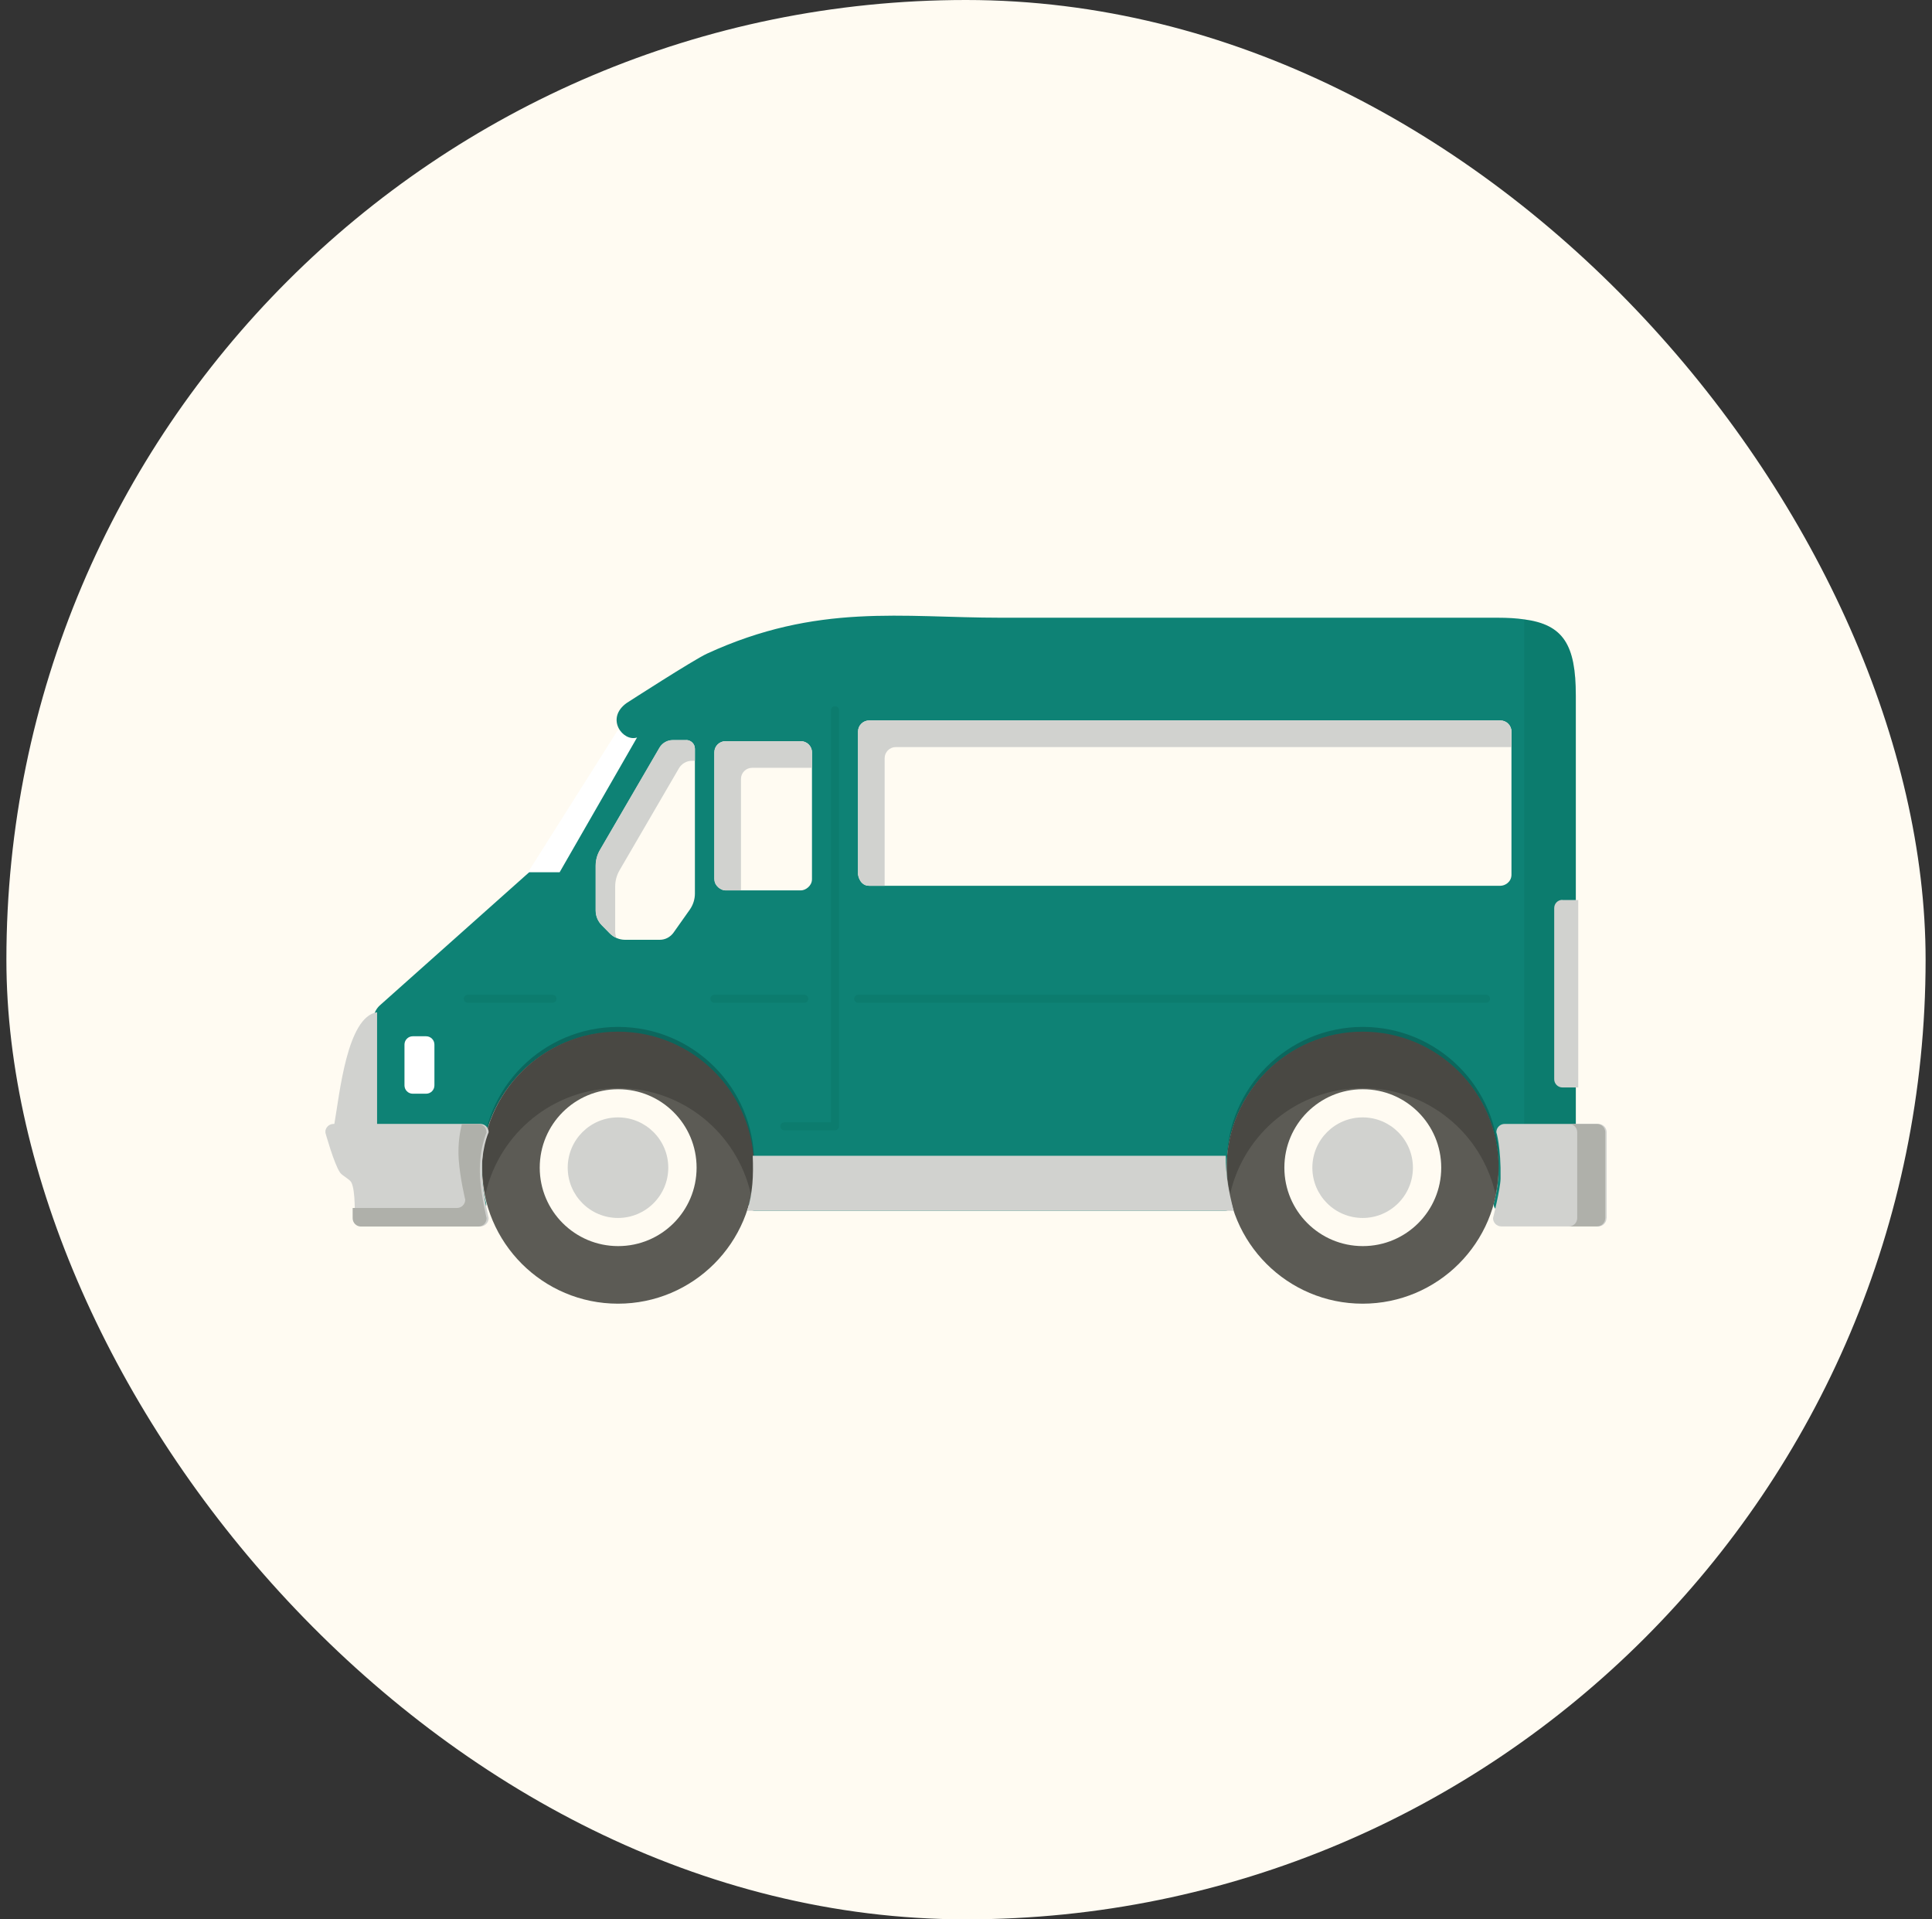
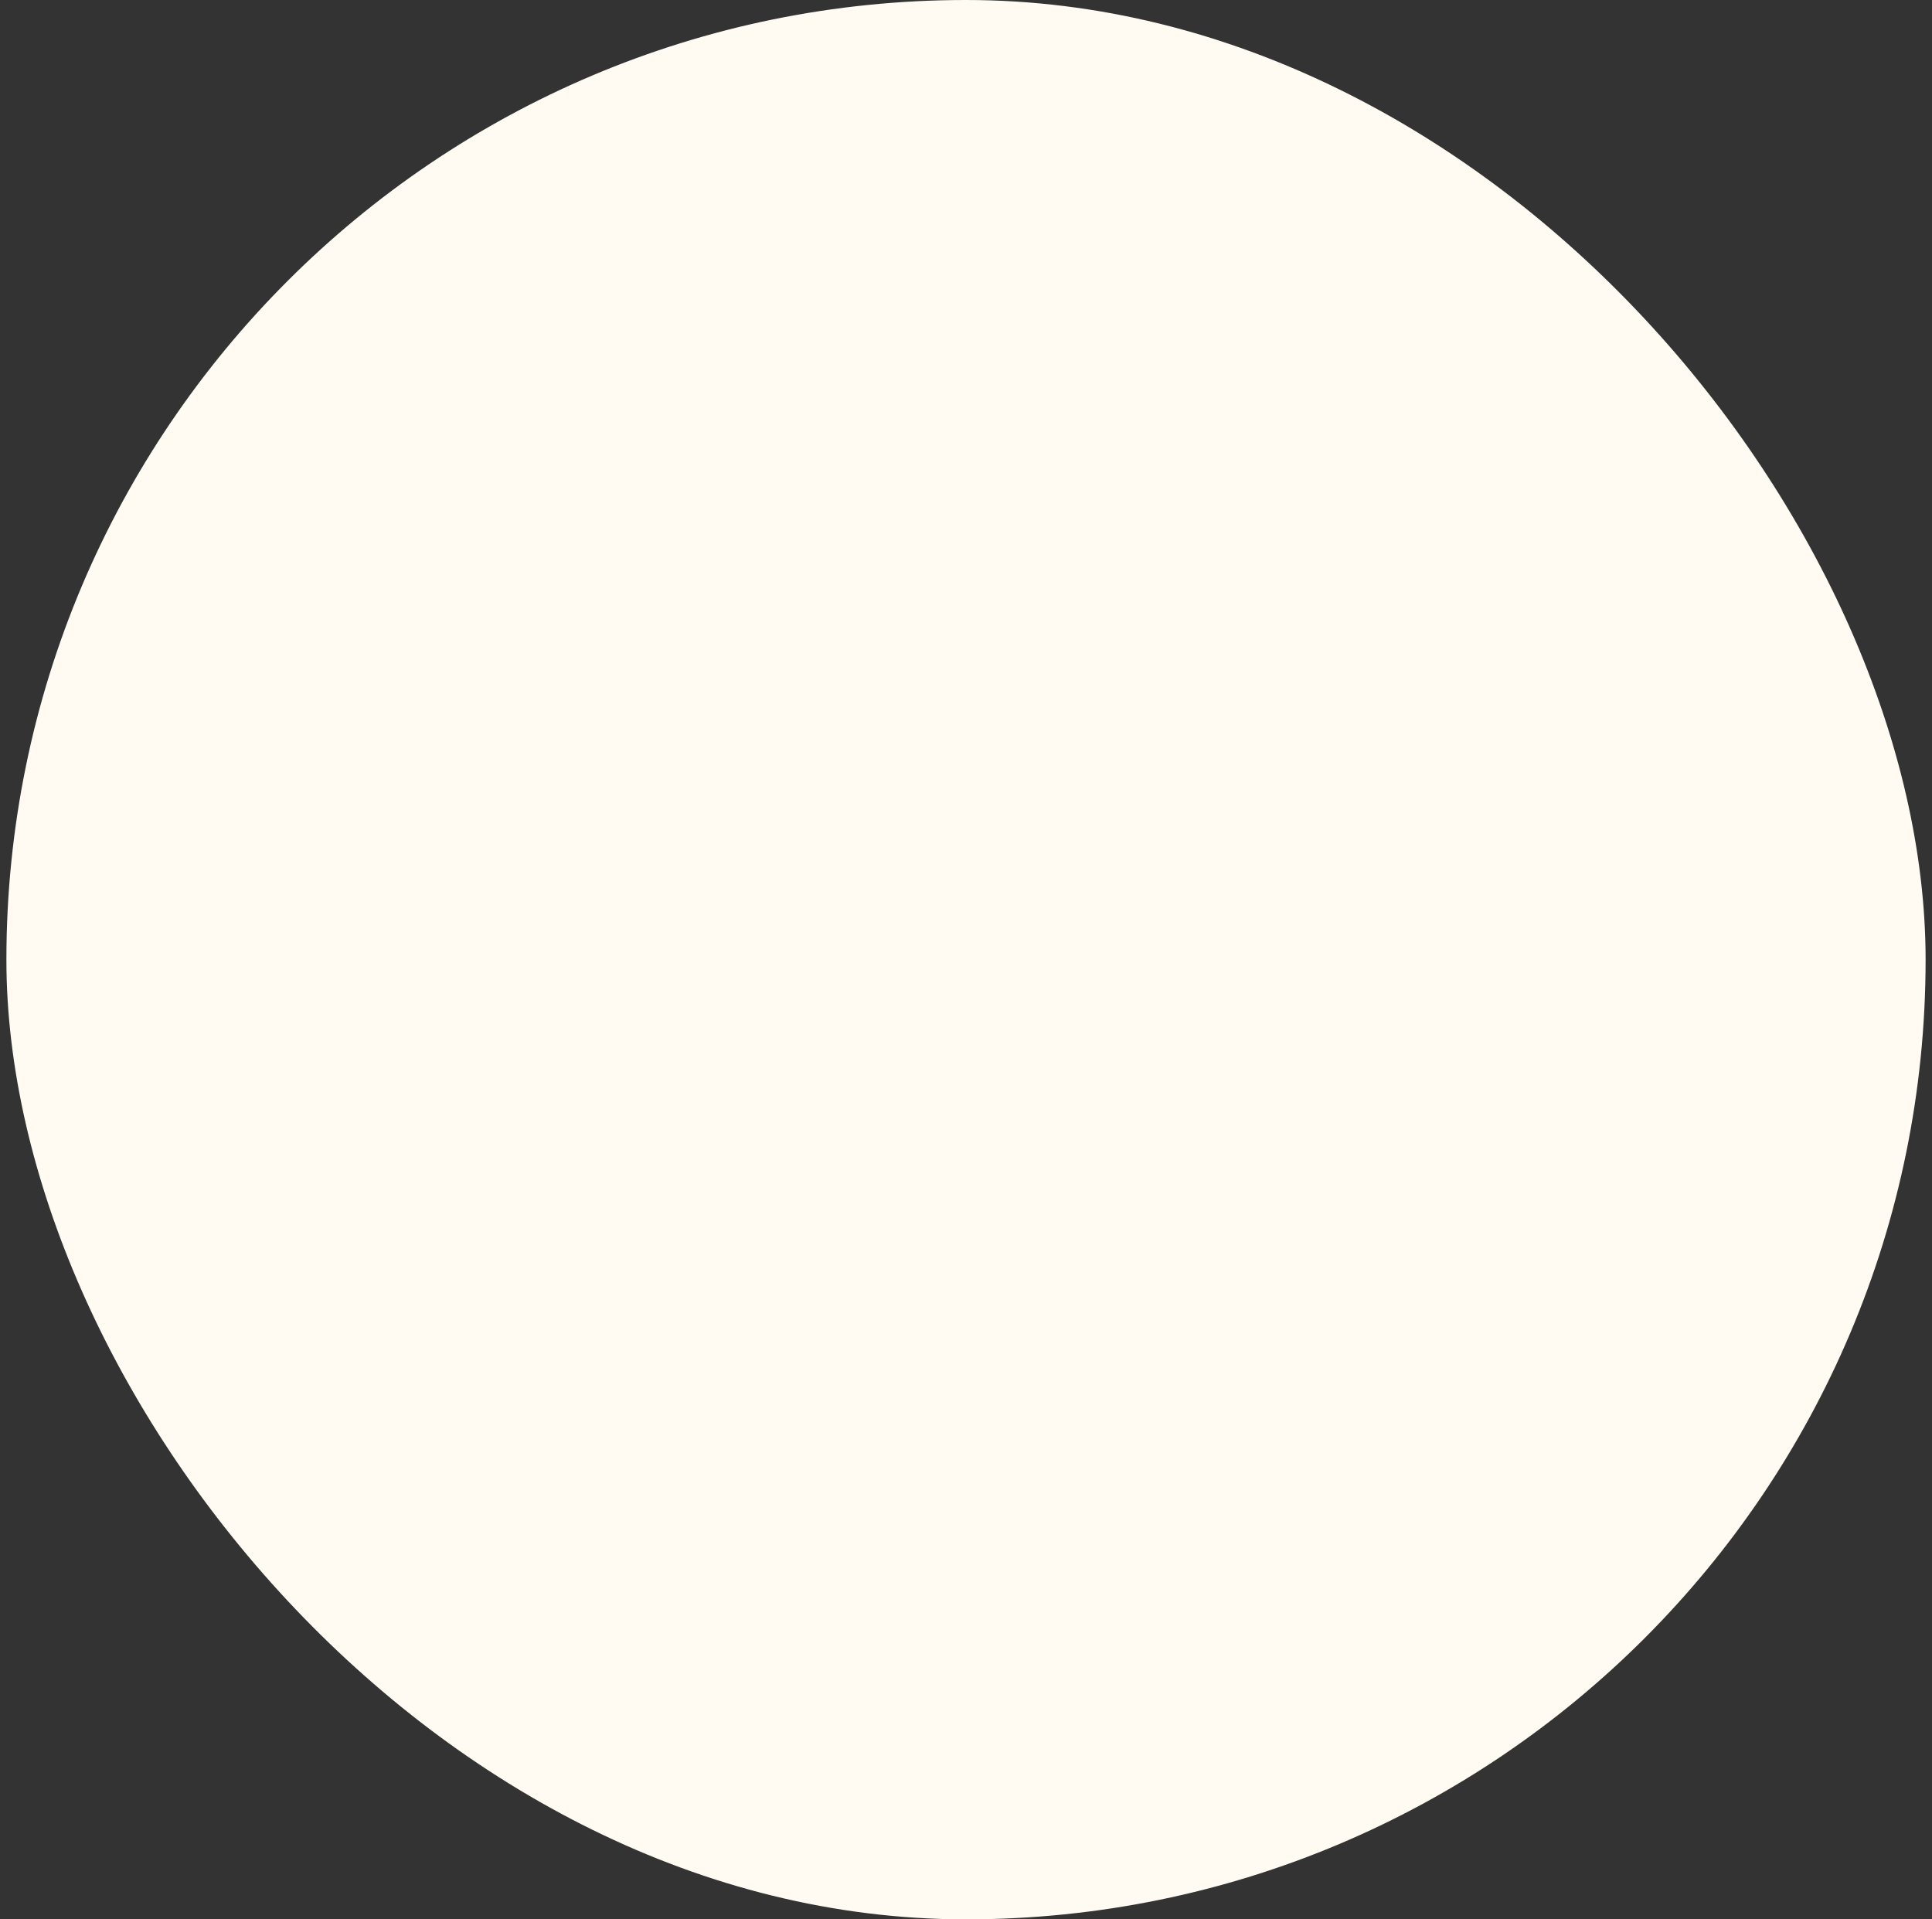
<svg xmlns="http://www.w3.org/2000/svg" width="151" height="150" viewBox="0 0 151 150" fill="none">
  <rect x="0" y="0" width="151" height="150" fill="#333333" stroke="none" />
  <rect x="0.5" width="150" height="150" rx="75" fill="#FFFBF2" />
  <g clip-path="url(#clip0_1648_10213)">
    <path d="M38.121 73.597C38.071 73.597 38.021 73.567 37.991 73.527C37.961 73.477 37.961 73.407 37.991 73.357L48.231 57.147C48.231 57.147 48.281 57.087 48.321 57.077C48.561 57.007 48.781 56.977 48.951 56.977C49.261 56.977 49.471 57.077 49.591 57.257C49.731 57.487 49.701 57.827 49.501 58.227L41.861 71.767C41.511 72.387 40.841 72.857 39.951 73.367C39.931 73.367 39.911 73.387 39.891 73.387L38.141 73.607C38.141 73.607 38.131 73.607 38.121 73.607V73.597Z" fill="white" />
    <path d="M123.161 54.356V90.466C123.161 93.546 121.871 94.396 119.131 94.556C118.751 94.576 118.341 94.586 117.901 94.586C117.901 94.606 117.881 94.626 117.861 94.626H117.231C116.901 94.626 116.681 94.316 116.761 94.006C116.991 93.136 117.111 92.236 117.111 91.296C117.111 85.436 112.361 80.676 106.491 80.676C100.621 80.676 95.871 85.436 95.871 91.296C95.871 92.236 96.001 93.136 96.231 94.006C96.311 94.316 96.081 94.626 95.761 94.626H58.981C58.661 94.626 58.441 94.316 58.521 94.006C58.751 93.136 58.871 92.236 58.871 91.296C58.871 85.436 54.121 80.676 48.261 80.676C42.401 80.676 37.641 85.436 37.641 91.296C37.641 92.236 37.761 93.136 37.991 94.006C38.071 94.316 37.851 94.626 37.531 94.626H33.311C30.261 94.626 29.191 91.416 29.191 88.136V79.686C29.191 79.266 29.371 78.866 29.671 78.586L41.361 68.166H43.741L49.791 57.636C48.711 58.006 47.281 56.166 48.971 54.946C48.971 54.946 54.191 51.576 55.251 51.086C63.901 47.106 70.501 48.276 78.231 48.276H117.061C117.841 48.276 118.531 48.316 119.131 48.406C122.201 48.816 123.161 50.406 123.161 54.356Z" fill="#0E8275" />
    <path d="M95.871 91.255C95.871 97.125 100.631 101.885 106.501 101.885C112.371 101.885 117.131 97.125 117.131 91.255C117.131 85.385 112.371 80.625 106.501 80.625C100.631 80.625 95.871 85.385 95.871 91.255Z" fill="#5C5B55" />
    <g style="mix-blend-mode:multiply" opacity="0.21">
-       <path d="M106.513 85.036C111.563 85.036 115.793 88.556 116.873 93.276C117.053 92.506 117.143 91.706 117.143 90.886C117.143 85.016 112.383 80.256 106.513 80.256C100.643 80.256 95.883 85.016 95.883 90.886C95.883 91.706 95.983 92.506 96.153 93.276C97.233 88.556 101.463 85.036 106.513 85.036Z" fill="#010101" />
-     </g>
+       </g>
    <path d="M100.383 91.255C100.383 94.635 103.123 97.385 106.513 97.385C109.903 97.385 112.643 94.645 112.643 91.255C112.643 87.865 109.903 85.125 106.513 85.125C103.123 85.125 100.383 87.865 100.383 91.255Z" fill="#FFFBF2" />
    <path d="M102.57 91.256C102.57 93.426 104.33 95.186 106.5 95.186C108.67 95.186 110.43 93.426 110.43 91.256C110.43 89.086 108.67 87.326 106.5 87.326C104.33 87.326 102.57 89.086 102.57 91.256Z" fill="#D1D2CF" />
-     <path d="M37.672 91.255C37.672 97.125 42.432 101.885 48.302 101.885C54.172 101.885 58.932 97.125 58.932 91.255C58.932 85.385 54.172 80.625 48.302 80.625C42.432 80.625 37.672 85.385 37.672 91.255Z" fill="#5C5B55" />
    <g style="mix-blend-mode:multiply" opacity="0.21">
      <path d="M48.314 85.036C53.364 85.036 57.584 88.556 58.674 93.276C58.854 92.506 58.944 91.706 58.944 90.886C58.944 85.016 54.184 80.256 48.314 80.256C42.444 80.256 37.684 85.016 37.684 90.886C37.684 91.706 37.774 92.506 37.954 93.276C39.034 88.556 43.264 85.036 48.314 85.036Z" fill="#010101" />
    </g>
    <path d="M42.184 91.255C42.184 94.635 44.924 97.385 48.314 97.385C51.704 97.385 54.444 94.645 54.444 91.255C54.444 87.865 51.704 85.125 48.314 85.125C44.924 85.125 42.184 87.865 42.184 91.255Z" fill="#FFFBF2" />
    <path d="M44.371 91.256C44.371 93.426 46.131 95.186 48.301 95.186C50.471 95.186 52.231 93.426 52.231 91.256C52.231 89.086 50.471 87.326 48.301 87.326C46.131 87.326 44.371 89.086 44.371 91.256Z" fill="#D1D2CF" />
    <path d="M53.633 57.836C54.002 57.836 54.312 58.136 54.312 58.516V69.836C54.312 70.276 54.172 70.716 53.922 71.076L52.642 72.886C52.392 73.236 51.992 73.446 51.572 73.446H48.843C48.413 73.446 47.992 73.266 47.682 72.966L47.042 72.316C46.733 72.006 46.562 71.586 46.562 71.156V67.666C46.562 67.226 46.682 66.786 46.913 66.406L51.553 58.436C51.763 58.076 52.163 57.846 52.583 57.846H53.642L53.633 57.836Z" fill="#FFFBF2" />
    <path d="M95.801 90.326C95.801 91.866 95.991 92.926 96.421 94.626H58.391C58.841 93.286 58.891 91.846 58.831 90.326H95.801Z" fill="#D1D2CF" />
-     <path d="M26.082 87.835H26.132C26.552 85.456 27.122 79.466 29.472 79.106V87.835H37.542C37.902 87.835 38.192 88.126 38.192 88.486C38.192 88.486 37.542 89.906 37.682 92.055C37.782 93.516 38.192 95.195 38.192 95.195C38.192 95.555 37.902 95.846 37.542 95.846H28.372C28.012 95.846 27.722 95.555 27.722 95.195C27.722 95.195 27.802 93.005 27.452 92.395C27.312 92.145 26.752 91.885 26.582 91.645C26.102 90.956 25.422 88.486 25.422 88.486C25.422 88.126 25.712 87.835 26.072 87.835H26.082Z" fill="#D1D2CF" />
+     <path d="M26.082 87.835H26.132C26.552 85.456 27.122 79.466 29.472 79.106V87.835H37.542C37.902 87.835 38.192 88.126 38.192 88.486C38.192 88.486 37.542 89.906 37.682 92.055C37.782 93.516 38.192 95.195 38.192 95.195C38.192 95.555 37.902 95.846 37.542 95.846H28.372C28.012 95.846 27.722 95.555 27.722 95.195C27.722 95.195 27.802 93.005 27.452 92.395C27.312 92.145 26.752 91.885 26.582 91.645C25.422 88.126 25.712 87.835 26.072 87.835H26.082Z" fill="#D1D2CF" />
    <path d="M38.023 88.486C38.023 88.126 37.733 87.836 37.373 87.836H36.102C35.943 88.466 35.773 89.426 35.852 90.616C35.953 92.076 36.362 93.756 36.362 93.756C36.362 94.116 36.072 94.406 35.712 94.406H27.562C27.562 94.856 27.562 95.206 27.562 95.206C27.562 95.566 27.852 95.856 28.212 95.856H37.383C37.742 95.856 38.032 95.566 38.032 95.206C38.032 95.206 37.623 93.526 37.523 92.066C37.383 89.916 38.032 88.496 38.032 88.496L38.023 88.486Z" fill="#AFB0AA" />
    <path d="M32.263 80.986H33.303C33.663 80.986 33.953 81.276 33.953 81.636V84.826C33.953 85.186 33.663 85.476 33.303 85.476H32.263C31.903 85.476 31.613 85.186 31.613 84.826V81.636C31.613 81.276 31.903 80.986 32.263 80.986Z" fill="white" />
    <path d="M67.062 68.355V57.175C67.062 56.695 67.453 56.305 67.933 56.305H117.263C117.743 56.305 118.132 56.695 118.132 57.175V68.355C118.132 68.935 117.622 69.225 117.272 69.225H67.933C67.222 69.225 67.073 68.435 67.073 68.355H67.062Z" fill="#FFFBF2" />
    <path d="M55.832 68.716V58.796C55.832 58.316 56.222 57.926 56.702 57.926H62.592C63.072 57.926 63.462 58.316 63.462 58.796V68.716C63.462 69.236 62.952 69.586 62.602 69.586H56.702C56.352 69.586 55.842 69.236 55.842 68.716H55.832Z" fill="#FFFBF2" />
-     <path d="M48.081 69.276C48.081 68.836 48.201 68.396 48.421 68.016L53.061 60.046C53.271 59.686 53.661 59.456 54.091 59.456H54.311V58.516C54.311 58.146 54.011 57.836 53.631 57.836H52.571C52.151 57.836 51.761 58.056 51.541 58.426L46.901 66.396C46.671 66.776 46.551 67.216 46.551 67.656V71.146C46.551 71.586 46.721 71.996 47.031 72.306L47.671 72.956C47.811 73.096 47.981 73.216 48.171 73.296C48.111 73.126 48.081 72.946 48.081 72.766V69.276Z" fill="#D1D2CF" />
    <path d="M70.013 58.385H118.132V57.175C118.132 56.695 117.743 56.305 117.263 56.305H67.933C67.453 56.305 67.062 56.695 67.062 57.175V68.355C67.062 68.435 67.213 69.225 67.922 69.225H69.142V59.255C69.142 58.775 69.532 58.385 70.013 58.385Z" fill="#D1D2CF" />
    <path d="M58.782 60.006H63.462V58.796C63.462 58.316 63.072 57.926 62.592 57.926H56.702C56.222 57.926 55.832 58.316 55.832 58.796V68.716C55.832 69.236 56.342 69.586 56.692 69.586H57.912V60.876C57.912 60.396 58.302 60.006 58.782 60.006Z" fill="#D1D2CF" />
    <g style="mix-blend-mode:multiply" opacity="0.15">
      <path d="M65.262 88.335H61.302C61.132 88.335 60.992 88.195 60.992 88.025C60.992 87.855 61.132 87.715 61.302 87.715H64.952V55.505C64.952 55.335 65.092 55.195 65.262 55.195C65.432 55.195 65.572 55.335 65.572 55.505V88.025C65.572 88.195 65.432 88.335 65.262 88.335Z" fill="#035441" />
    </g>
    <g style="mix-blend-mode:multiply" opacity="0.15">
      <path d="M116.142 78.366H67.072C66.902 78.366 66.762 78.226 66.762 78.056C66.762 77.886 66.902 77.746 67.072 77.746H116.142C116.312 77.746 116.452 77.886 116.452 78.056C116.452 78.226 116.312 78.366 116.142 78.366Z" fill="#035441" />
    </g>
    <g style="mix-blend-mode:multiply" opacity="0.15">
      <path d="M62.863 78.366H55.833C55.663 78.366 55.523 78.226 55.523 78.056C55.523 77.886 55.663 77.746 55.833 77.746H62.863C63.033 77.746 63.173 77.886 63.173 78.056C63.173 78.226 63.033 78.366 62.863 78.366Z" fill="#035441" />
    </g>
    <g style="mix-blend-mode:multiply" opacity="0.15">
      <path d="M43.18 78.366H36.56C36.39 78.366 36.25 78.226 36.25 78.056C36.25 77.886 36.39 77.746 36.56 77.746H43.18C43.35 77.746 43.49 77.886 43.49 78.056C43.49 78.226 43.35 78.366 43.18 78.366Z" fill="#035441" />
    </g>
    <g style="mix-blend-mode:multiply" opacity="0.15">
      <path d="M123.163 54.356V90.466C123.163 93.546 121.873 94.396 119.133 94.556V48.406C122.203 48.816 123.163 50.406 123.163 54.356Z" fill="#035441" />
    </g>
    <path d="M122.113 70.336H123.353V84.986H122.113C121.763 84.986 121.473 84.696 121.473 84.346V70.966C121.473 70.616 121.753 70.326 122.113 70.326V70.336Z" fill="#D1D2CF" />
    <path d="M125.561 95.196C125.561 95.556 125.271 95.846 124.911 95.846H117.341C116.981 95.846 116.691 95.556 116.691 95.196C116.691 95.196 117.261 92.926 117.281 92.116C117.321 89.646 116.951 88.486 116.951 88.486C116.951 88.126 117.241 87.836 117.601 87.836H124.921C125.281 87.836 125.571 88.126 125.571 88.486V95.196H125.561Z" fill="#D1D2CF" />
    <path d="M124.811 87.836H122.621C122.981 87.836 123.271 88.126 123.271 88.486V95.196C123.271 95.556 122.981 95.846 122.621 95.846H124.811C125.171 95.846 125.461 95.556 125.461 95.196V88.486C125.461 88.126 125.171 87.836 124.811 87.836Z" fill="#AFB0AA" />
  </g>
  <defs>
    <clipPath id="clip0_1648_10213">
-       <rect width="100.13" height="53.77" fill="white" transform="translate(25.434 48.115)" />
-     </clipPath>
+       </clipPath>
  </defs>
</svg>